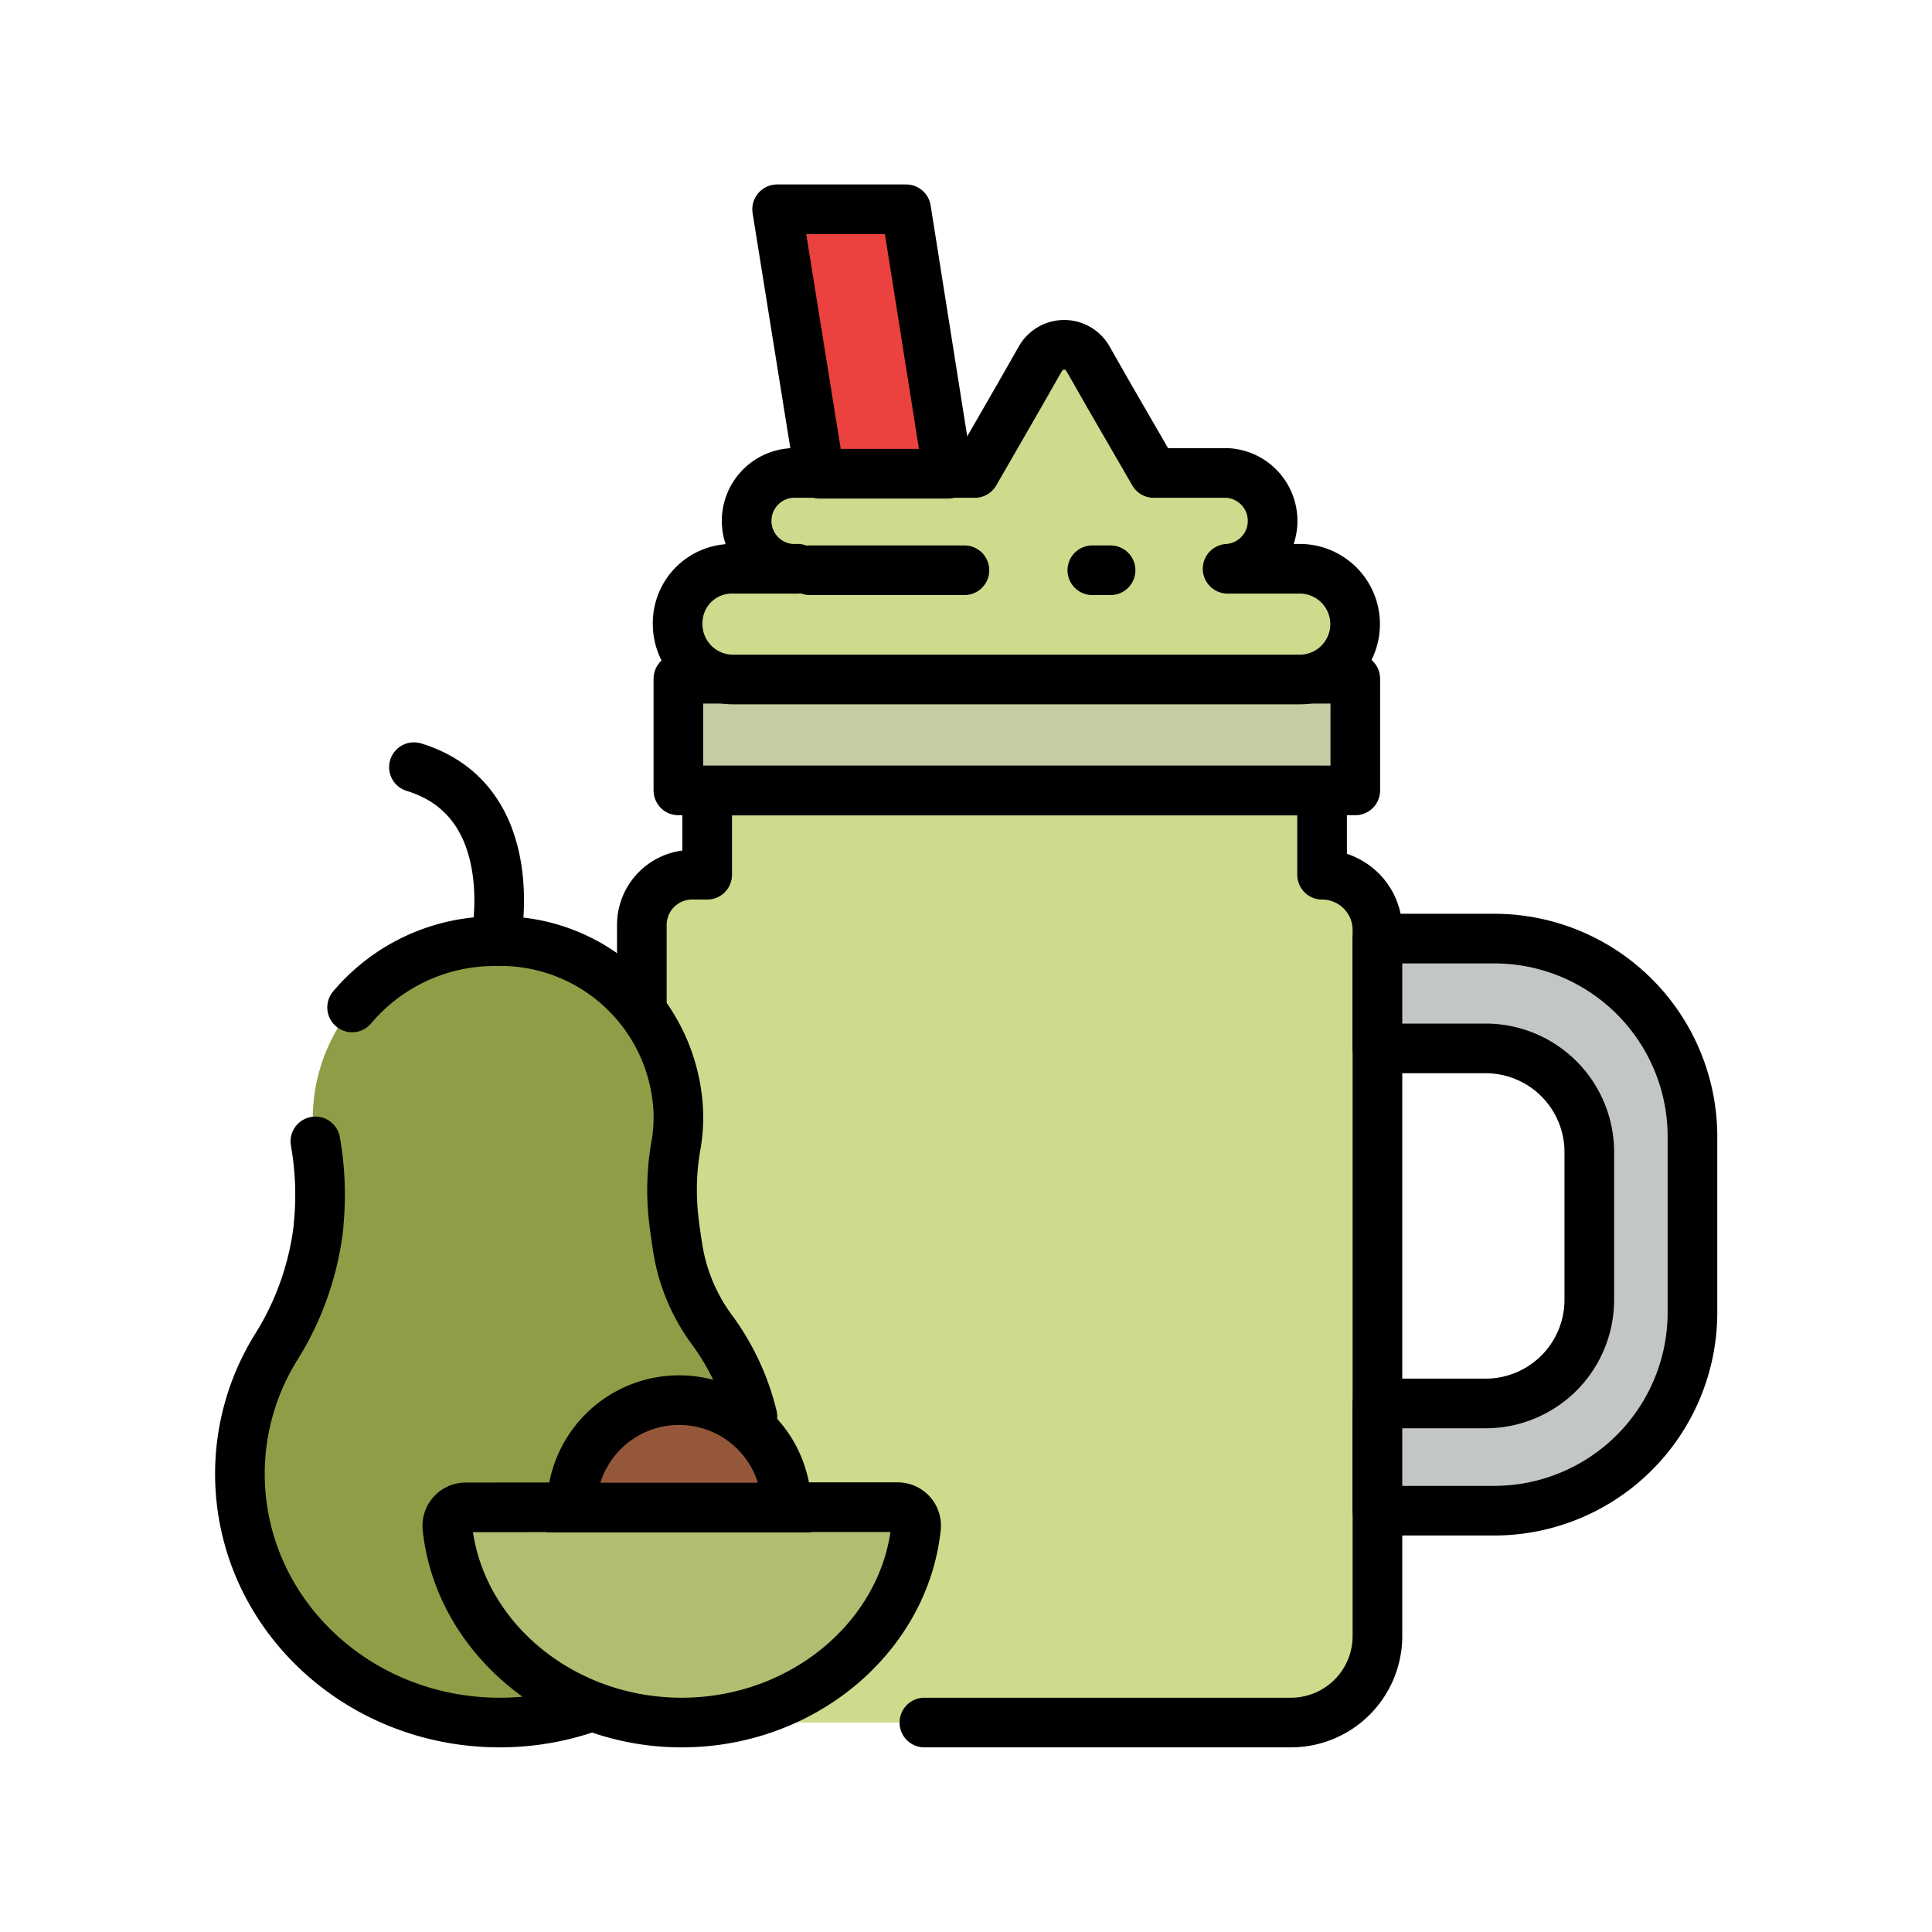
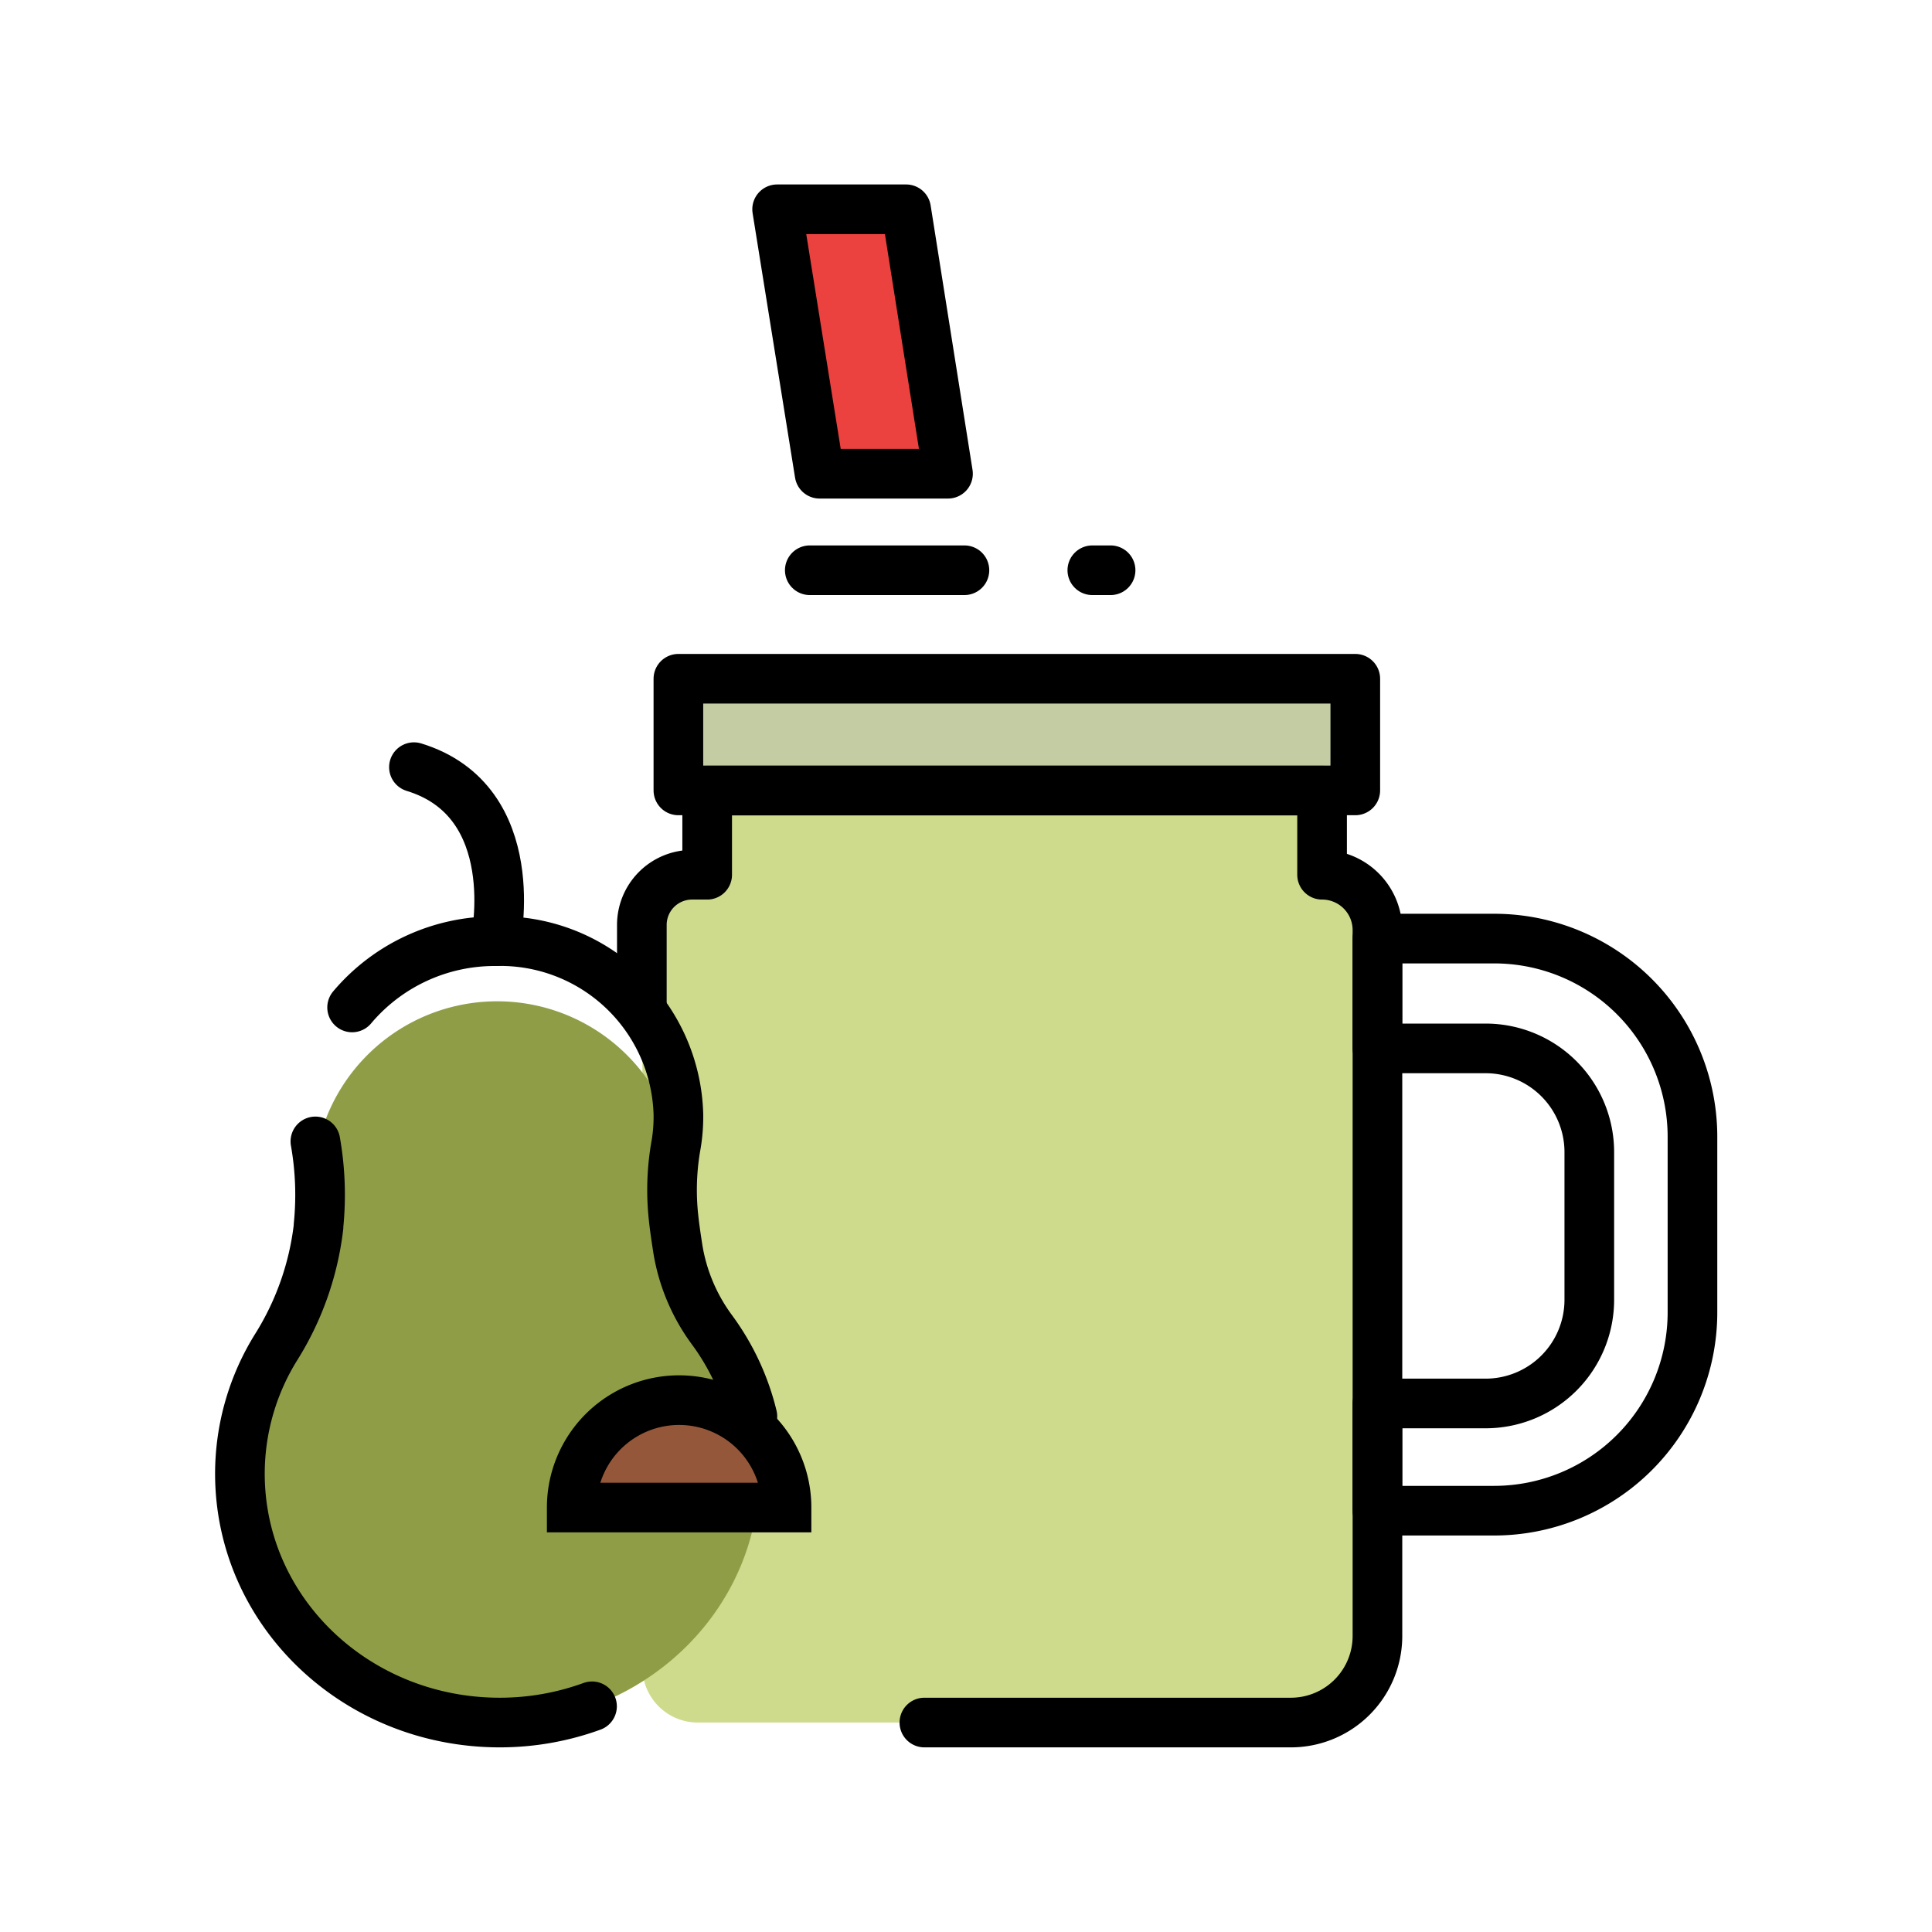
<svg xmlns="http://www.w3.org/2000/svg" viewBox="-10 -10 101.41 104.69" width="60" height="60">
  <defs>
    <style>.cls-3{stroke:#000;stroke-width:2.69px;stroke-linecap:round;stroke-linejoin:round;fill:none}</style>
  </defs>
  <g id="smoothie-Layer_2" data-name="Layer 2">
    <g id="smoothie-Layer_1-2" data-name="Layer 1">
      <path stroke-linecap="round" stroke-linejoin="round" stroke="#000" stroke-width="2.69" fill="#c4cca3" d="M25.12 26.78H61.8v6.05H25.12z" />
-       <path d="M61.79 23.82a3 3 0 01-3 3H28.08a3 3 0 01-3-3 2.94 2.94 0 013-3h3.5a2.6 2.6 0 110-5.19h9.6l2.42-4.2 1.14-2a1.48 1.48 0 012.57 0l1.14 2 2.43 4.2h4a2.6 2.6 0 010 5.19h3.95a3 3 0 012.96 3z" fill="#cfdb8c" stroke-linecap="round" stroke-linejoin="round" stroke="#000" stroke-width="2.69" />
      <path class="cls-3" d="M32.24 20.9h8.38m6.93 0h.99" />
      <path d="M23.14 43.45v-3.33a2.72 2.72 0 012.72-2.72h.82v-4.56H60v4.56a3 3 0 013 3v38.25a4.69 4.69 0 01-4.7 4.69H26.17a3 3 0 01-3-3V43.45" fill="#cfdb8c" />
      <path class="cls-3" d="M23.14 44.44v-4.32a2.72 2.72 0 012.72-2.72h.82v-4.56H60v4.56a3 3 0 013 3v38.25a4.69 4.69 0 01-4.7 4.69H38.45" />
-       <path d="M80.07 51.6v9.51a10.75 10.75 0 01-10.75 10.75H63v-5.81h5.86a5.62 5.62 0 005.62-5.62v-8a5.62 5.62 0 00-5.62-5.62H63v-5.95h6.29A10.74 10.74 0 0180.07 51.6z" fill="#c3c6c7" />
      <path class="cls-3" d="M80.07 51.6v9.51a10.75 10.75 0 01-10.75 10.75H63v-5.81h5.86a5.62 5.62 0 005.62-5.62v-8a5.62 5.62 0 00-5.62-5.62H63v-5.95h6.29A10.74 10.74 0 0180.07 51.6z" />
-       <path d="M29.5 69.85c0 7.45-6.3 13.49-14.08 13.49S1.34 77.3 1.34 69.85a13 13 0 012-6.91 15.71 15.71 0 002.26-6.46v-.07a16.6 16.6 0 00-.17-4.56 8.81 8.81 0 01-.12-1.46 9.64 9.64 0 019.9-9.39 9.65 9.65 0 019.91 9.36A9 9 0 0125 52a13.88 13.88 0 00-.14 4c.06.57.15 1.15.24 1.73a10.12 10.12 0 001.84 4.33 13.08 13.08 0 012.56 7.79z" fill="#8f9e46" />
+       <path d="M29.5 69.85c0 7.45-6.3 13.49-14.08 13.49S1.34 77.3 1.34 69.85a13 13 0 012-6.91 15.71 15.71 0 002.26-6.46v-.07A9 9 0 0125 52a13.88 13.88 0 00-.14 4c.06.57.15 1.15.24 1.73a10.12 10.12 0 001.84 4.33 13.08 13.08 0 012.56 7.79z" fill="#8f9e46" />
      <path class="cls-3" d="M7.44 44.59A10.1 10.1 0 0115.21 41a9.65 9.65 0 019.91 9.36A9 9 0 0125 52a13.88 13.88 0 00-.14 4c.06.57.15 1.15.24 1.73a10.12 10.12 0 001.84 4.33 13.11 13.11 0 012.19 4.69m-8.69 15.71a14.59 14.59 0 01-5 .88c-7.77 0-14.08-6-14.08-13.49a13 13 0 012-6.91 15.71 15.71 0 002.26-6.46v-.07a16.6 16.6 0 00-.17-4.56" />
-       <path d="M25.27 71.67H37a1 1 0 011 1.08c-.61 5.9-6.1 10.59-12.7 10.59s-12.09-4.68-12.7-10.59a1 1 0 011-1.07z" fill="#b1bd70" stroke-linecap="round" stroke-linejoin="round" stroke="#000" stroke-width="2.69" />
      <path d="M25.16 71.69h-5.82a5.82 5.82 0 0111.64 0z" fill="#95573a" stroke-miterlimit="10" stroke="#000" stroke-width="2.69" />
      <path fill="#eb423f" stroke-linecap="round" stroke-linejoin="round" stroke="#000" stroke-width="2.69" d="M39.73 15.67h-6.96l-2.3-14.33h6.99l2.27 14.33z" />
      <path class="cls-3" d="M15.21 41s1.63-7.58-4.42-9.43" />
    </g>
  </g>
</svg>